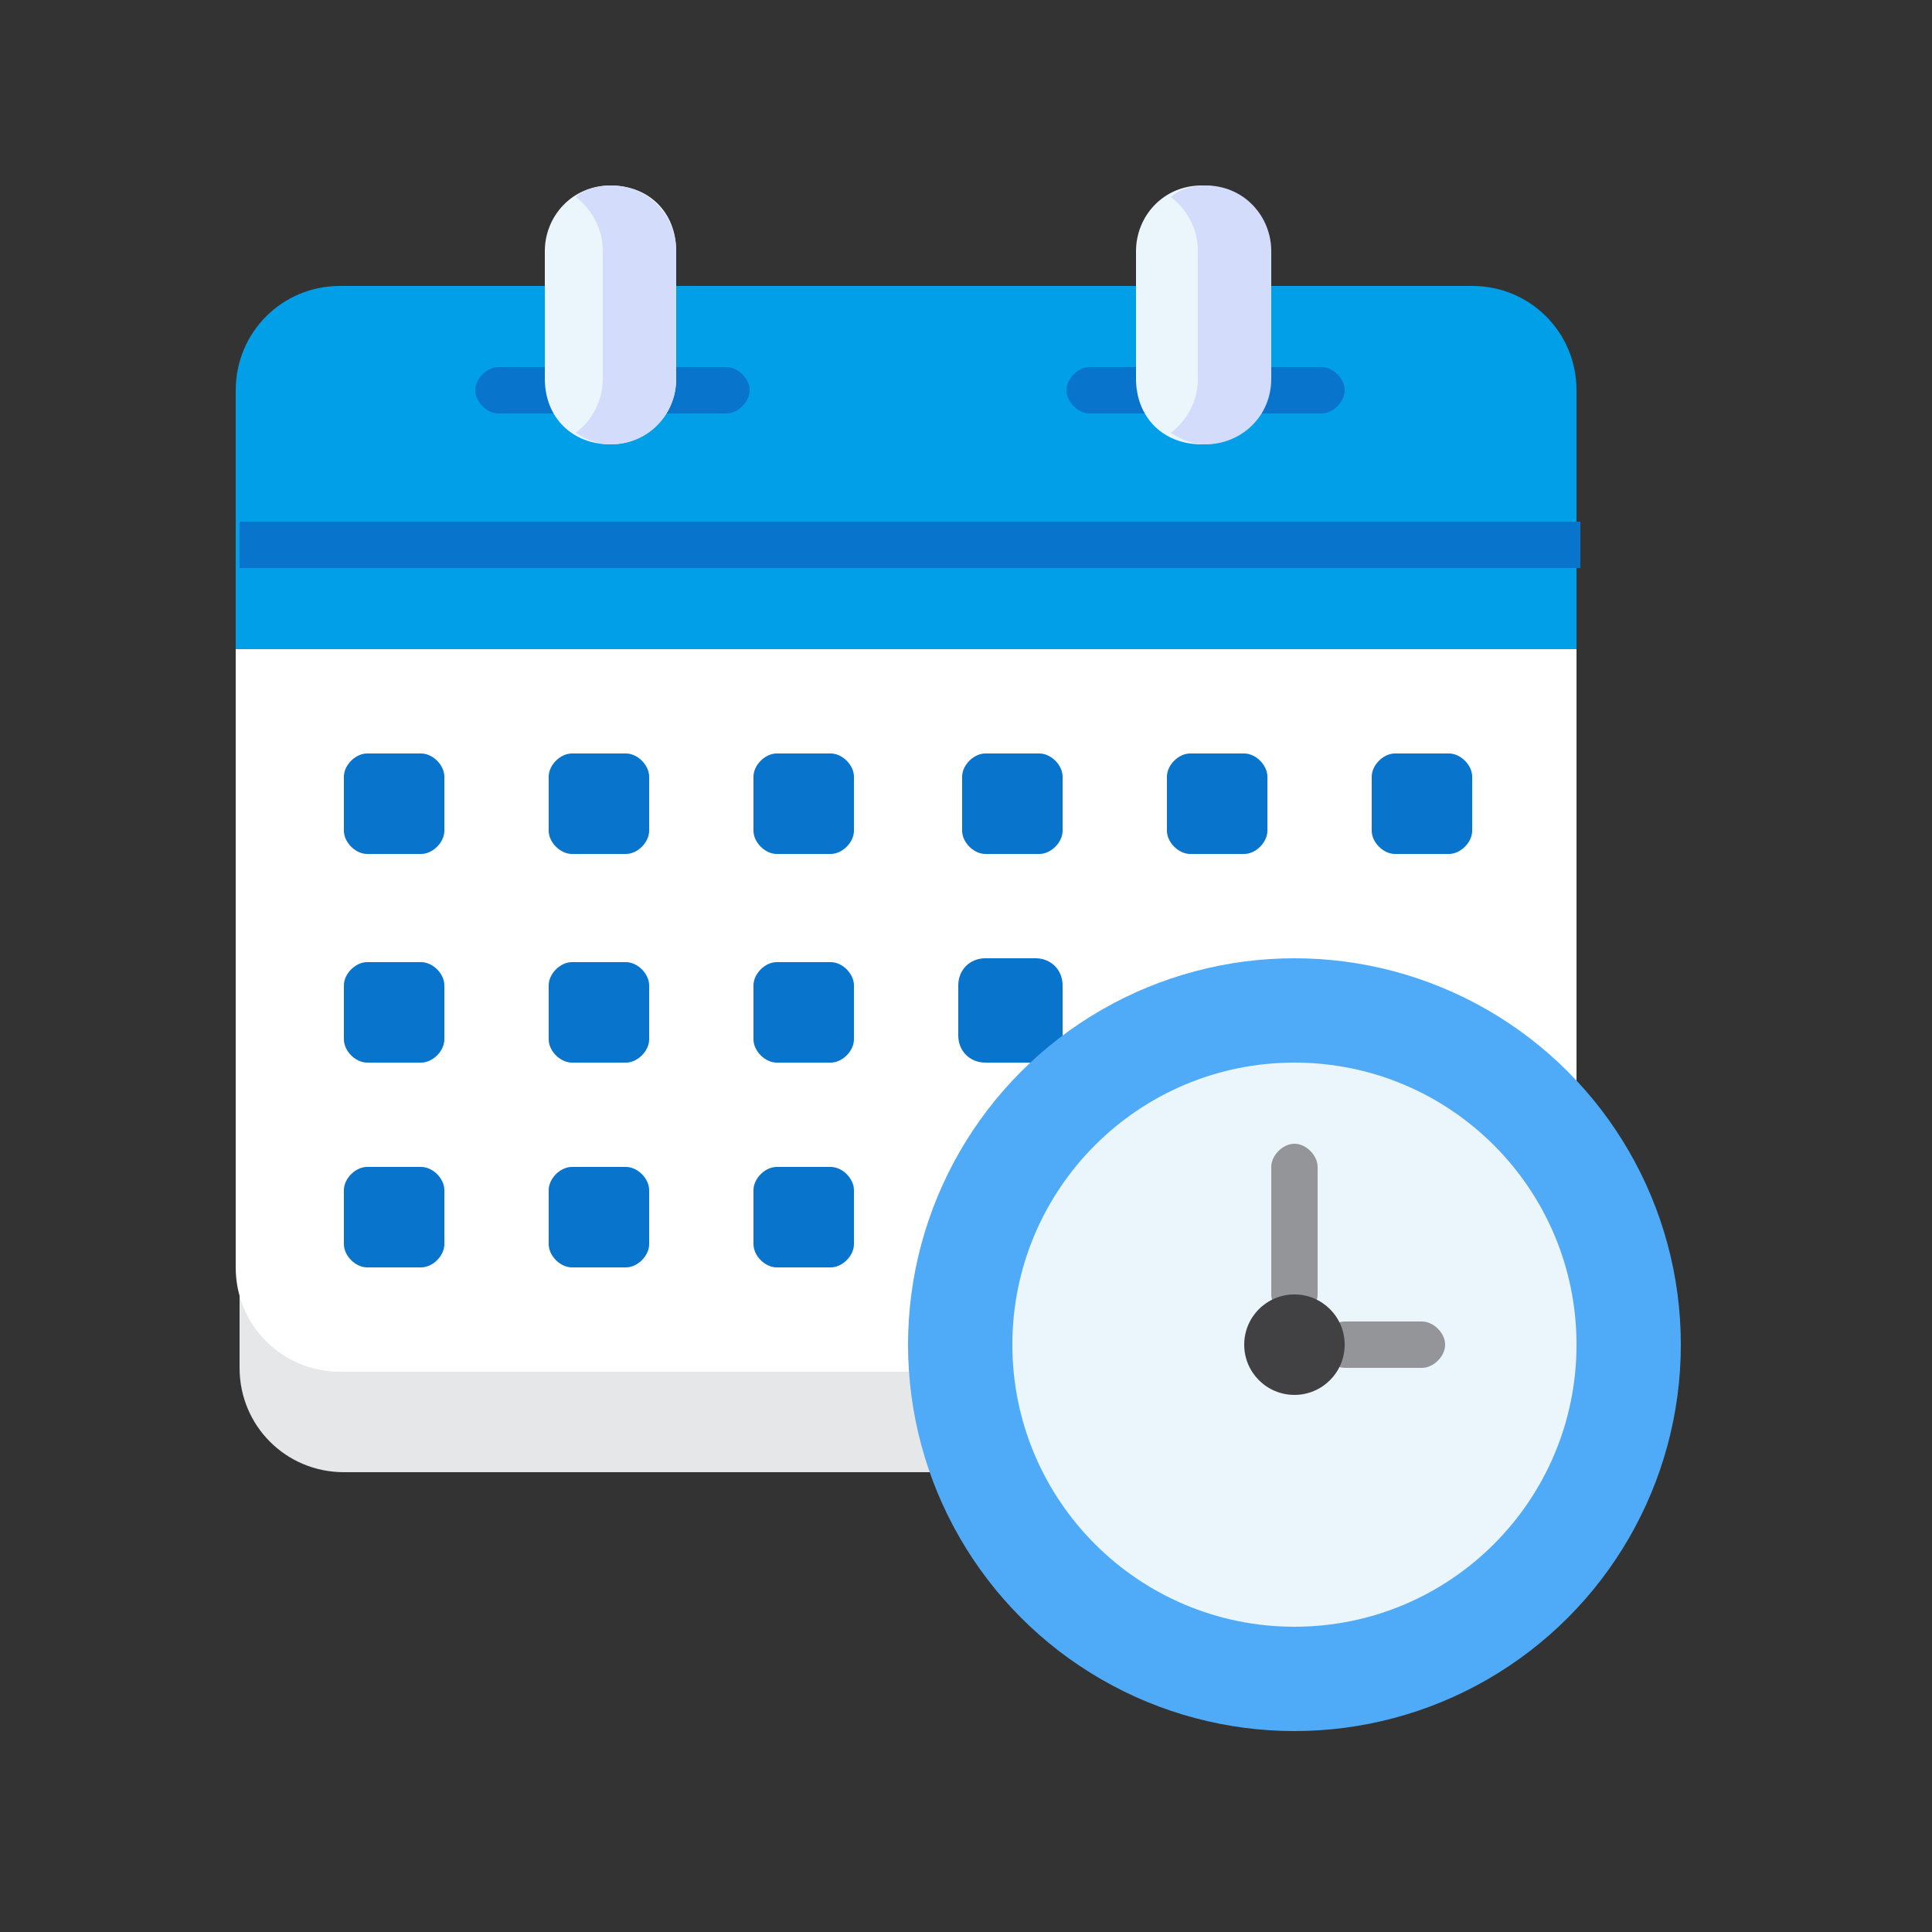
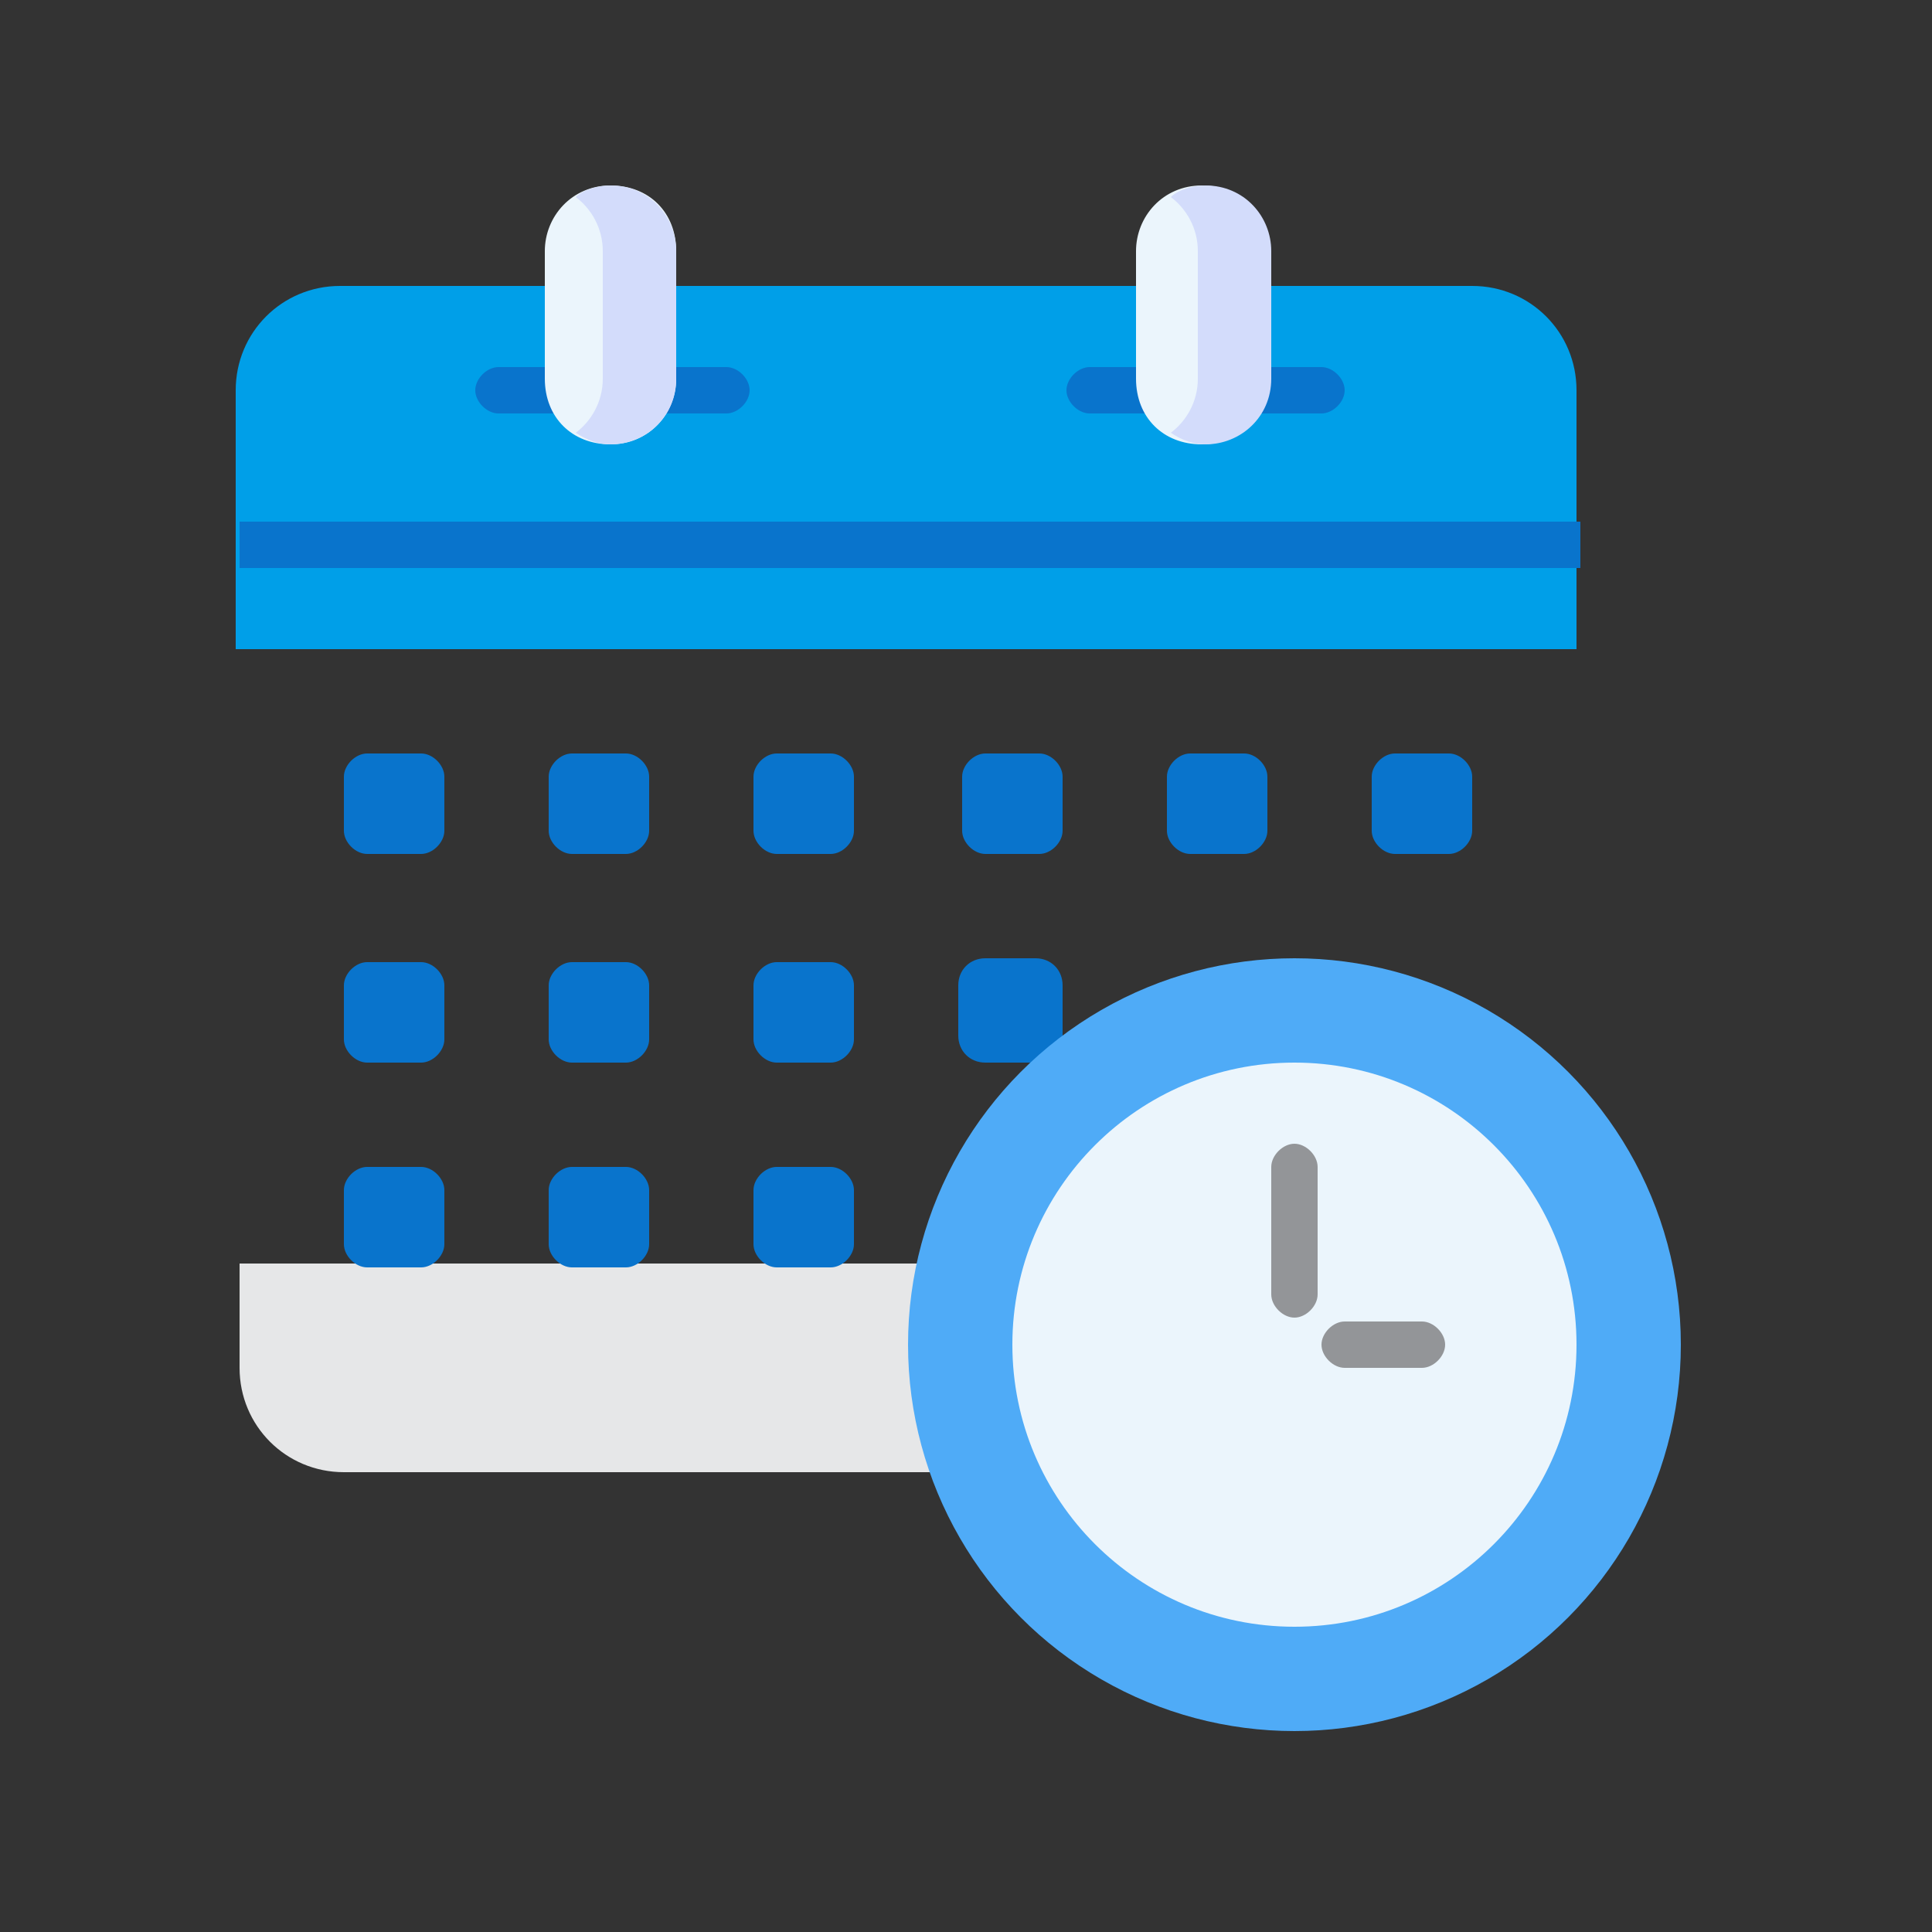
<svg xmlns="http://www.w3.org/2000/svg" id="Layer_1" data-name="Layer 1" version="1.1" viewBox="0 0 50 50">
  <rect x="0" y="0" width="50" height="50" fill="#333333" stroke="none" />
  <defs>
    <style>
      .cls-1 {
        fill: #414042;
      }

      .cls-1, .cls-2, .cls-3, .cls-4, .cls-5, .cls-6, .cls-7, .cls-8, .cls-9 {
        stroke-width: 0px;
      }

      .cls-2 {
        fill: #d3dcfb;
      }

      .cls-3 {
        fill: #ebf5fc;
      }

      .cls-4 {
        fill: #009fe8;
      }

      .cls-5 {
        fill: #0974cc;
      }

      .cls-6 {
        fill: #939598;
      }

      .cls-7 {
        fill: #e6e7e8;
      }

      .cls-8 {
        fill: #4fabf7;
      }

      .cls-9 {
        fill: #fff;
      }
    </style>
  </defs>
  <path class="cls-7" d="M24.1,38.1h-15.2c-1.5,0-2.7-1.2-2.7-2.7v-2.7h20.5l-2.6,5.3Z" />
-   <path class="cls-9" d="M40.8,16.8v18.7H8.8c-1.5,0-2.7-1.2-2.7-2.7v-16l18.7-6.7,16,6.7Z" />
  <path class="cls-5" d="M10.9,22.1h-1.4c-.3,0-.6-.3-.6-.6v-1.4c0-.3.3-.6.6-.6h1.4c.3,0,.6.3.6.6v1.4c0,.3-.3.6-.6.6ZM16.2,22.1h-1.4c-.3,0-.6-.3-.6-.6v-1.4c0-.3.3-.6.6-.6h1.4c.3,0,.6.3.6.6v1.4c0,.3-.3.6-.6.6ZM21.5,22.1h-1.4c-.3,0-.6-.3-.6-.6v-1.4c0-.3.3-.6.6-.6h1.4c.3,0,.6.3.6.6v1.4c0,.3-.3.6-.6.6ZM26.9,22.1h-1.4c-.3,0-.6-.3-.6-.6v-1.4c0-.3.3-.6.6-.6h1.4c.3,0,.6.3.6.6v1.4c0,.3-.3.6-.6.6ZM32.2,22.1h-1.4c-.3,0-.6-.3-.6-.6v-1.4c0-.3.3-.6.6-.6h1.4c.3,0,.6.3.6.6v1.4c0,.3-.3.6-.6.6ZM37.5,22.1h-1.4c-.3,0-.6-.3-.6-.6v-1.4c0-.3.3-.6.6-.6h1.4c.3,0,.6.3.6.6v1.4c0,.3-.3.6-.6.6ZM10.9,27.5h-1.4c-.3,0-.6-.3-.6-.6v-1.4c0-.3.3-.6.6-.6h1.4c.3,0,.6.3.6.6v1.4c0,.3-.3.6-.6.6ZM16.2,27.5h-1.4c-.3,0-.6-.3-.6-.6v-1.4c0-.3.3-.6.6-.6h1.4c.3,0,.6.3.6.6v1.4c0,.3-.3.6-.6.6ZM21.5,27.5h-1.4c-.3,0-.6-.3-.6-.6v-1.4c0-.3.3-.6.6-.6h1.4c.3,0,.6.3.6.6v1.4c0,.3-.3.6-.6.6ZM27.5,27.5v-2c0-.4-.3-.7-.7-.7h-1.3c-.4,0-.7.3-.7.7v1.3c0,.4.3.7.7.7h2ZM10.9,32.8h-1.4c-.3,0-.6-.3-.6-.6v-1.4c0-.3.3-.6.6-.6h1.4c.3,0,.6.3.6.6v1.4c0,.3-.3.6-.6.6ZM16.2,32.8h-1.4c-.3,0-.6-.3-.6-.6v-1.4c0-.3.3-.6.6-.6h1.4c.3,0,.6.3.6.6v1.4c0,.3-.3.6-.6.6ZM21.5,32.8h-1.4c-.3,0-.6-.3-.6-.6v-1.4c0-.3.3-.6.6-.6h1.4c.3,0,.6.3.6.6v1.4c0,.3-.3.6-.6.6Z" />
  <path class="cls-4" d="M40.8,16.8v-6.7c0-1.5-1.2-2.7-2.7-2.7H8.8c-1.5,0-2.7,1.2-2.7,2.7v6.7h34.7Z" />
  <path class="cls-5" d="M14.6,10.7h-1.7c-.3,0-.6-.3-.6-.6,0-.3.3-.6.6-.6h1.7c.3,0,.6.3.6.6,0,.3-.3.6-.6.6h0ZM18.8,10.7h-1.7c-.3,0-.6-.3-.6-.6,0-.3.3-.6.6-.6h1.7c.3,0,.6.3.6.6s-.3.6-.6.6ZM29.9,10.7h-1.7c-.3,0-.6-.3-.6-.6,0-.3.3-.6.6-.6h1.7c.3,0,.6.3.6.6s-.3.6-.6.6ZM34.2,10.7h-1.7c-.3,0-.6-.3-.6-.6,0-.3.3-.6.6-.6h1.7c.3,0,.6.3.6.6s-.3.6-.6.6h0Z" />
  <path class="cls-3" d="M17.5,9.8c0,.9-.7,1.7-1.7,1.7s-1.7-.7-1.7-1.7v-3.3c0-.9.7-1.7,1.7-1.7s1.7.7,1.7,1.7v3.3h0ZM32.8,9.8c0,.9-.7,1.7-1.7,1.7s-1.7-.7-1.7-1.7v-3.3c0-.9.7-1.7,1.7-1.7s1.7.7,1.7,1.7v3.3h0Z" />
  <path class="cls-2" d="M31.2,4.8c-.3,0-.7.1-.9.3.4.3.7.8.7,1.4v3.3c0,.6-.3,1.1-.7,1.4.3.2.6.3.9.3.9,0,1.7-.7,1.7-1.7v-3.3c0-.9-.7-1.7-1.7-1.7ZM15.8,4.8c-.3,0-.7.1-.9.3.4.3.7.8.7,1.4v3.3c0,.6-.3,1.1-.7,1.4.3.2.6.3.9.3.9,0,1.7-.7,1.7-1.7v-3.3c0-.9-.7-1.7-1.7-1.7Z" />
  <path class="cls-5" d="M6.2,13.5h34.7v1.2H6.2v-1.2Z" />
  <circle class="cls-8" cx="33.5" cy="34.8" r="10" />
  <circle class="cls-3" cx="33.5" cy="34.8" r="7.3" />
  <path class="cls-6" d="M33.5,34.1c-.3,0-.6-.3-.6-.6h0v-3.3c0-.3.3-.6.6-.6.3,0,.6.3.6.6h0v3.3c0,.3-.3.6-.6.6h0,0ZM36.8,35.4h-2c-.3,0-.6-.3-.6-.6,0-.3.3-.6.6-.6h2c.3,0,.6.3.6.6,0,.3-.3.6-.6.6h0Z" />
-   <circle class="cls-1" cx="33.5" cy="34.8" r="1.3" />
</svg>